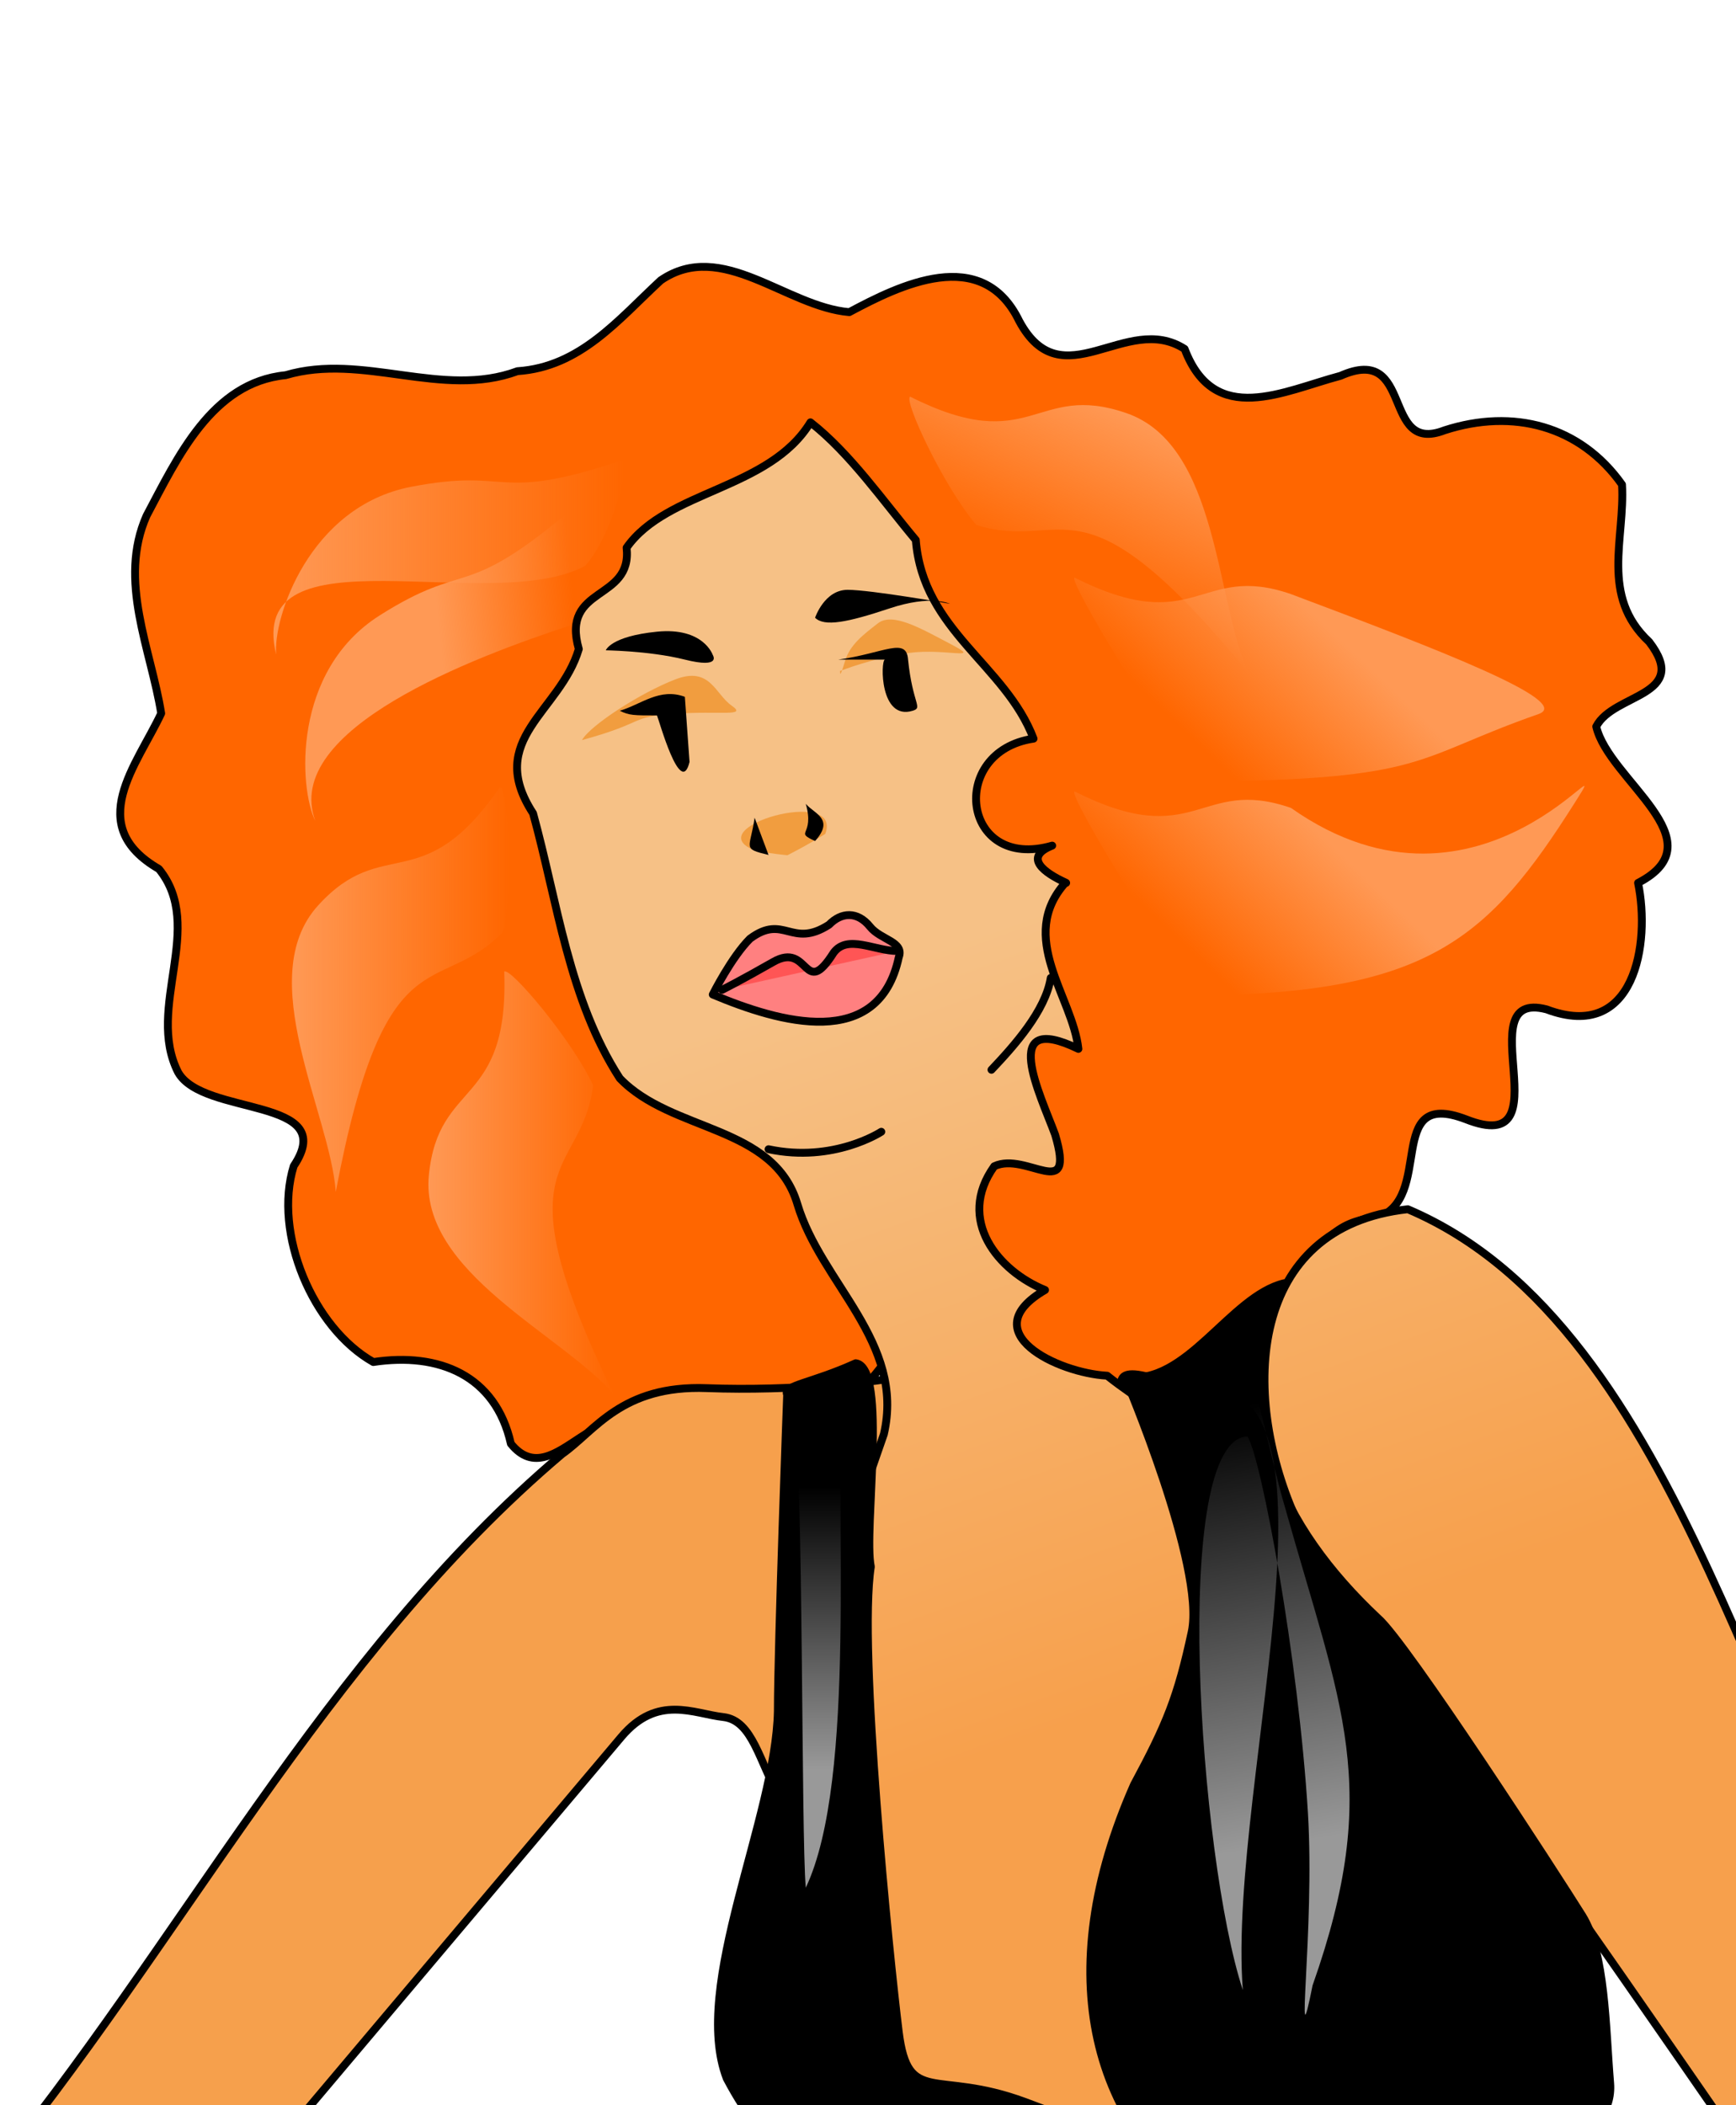
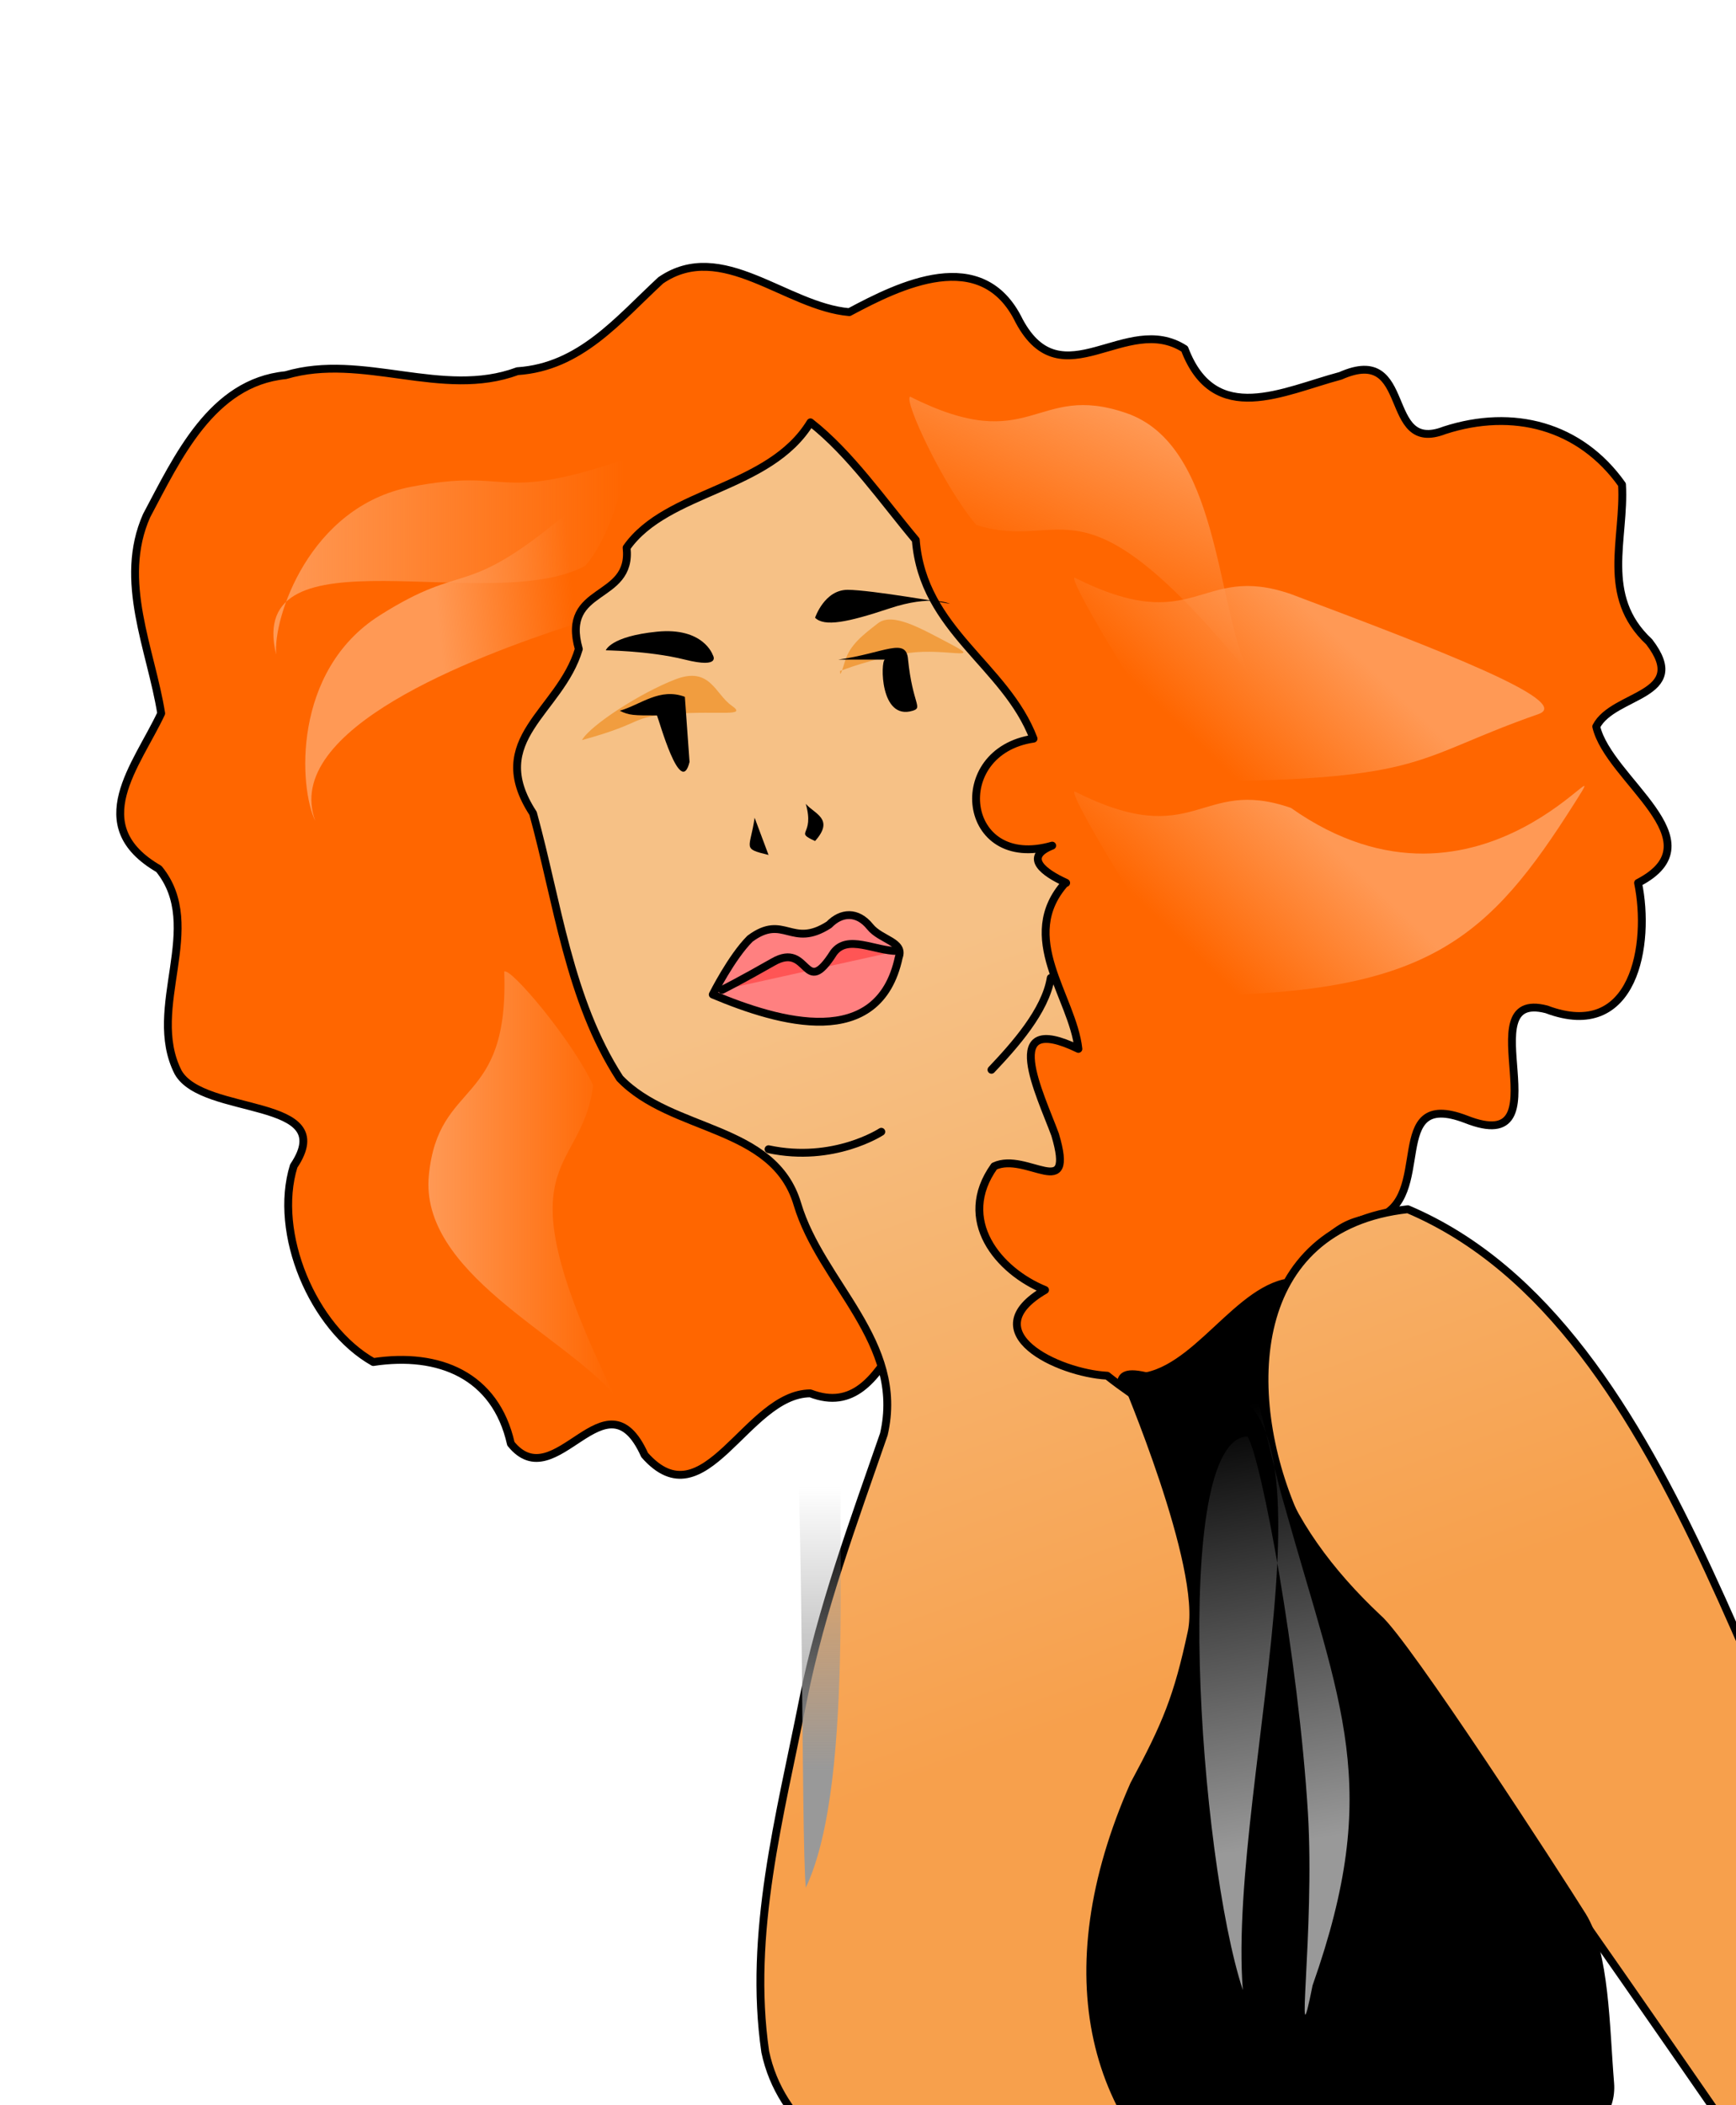
<svg xmlns="http://www.w3.org/2000/svg" xmlns:xlink="http://www.w3.org/1999/xlink" viewBox="0 0 442.49 536.35" version="1.0">
  <defs>
    <linearGradient id="i" y2="240" xlink:href="#a" gradientUnits="userSpaceOnUse" x2="240.28" gradientTransform="scale(-1 1) rotate(65.32 62.528 -299.033)" y1="240" x1="193.01" />
    <linearGradient id="a">
      <stop offset="0" stop-color="#f95" />
      <stop offset="1" stop-color="#f95" stop-opacity="0" />
    </linearGradient>
    <linearGradient id="e" y2="84.146" gradientUnits="userSpaceOnUse" x2="242.86" y1="84.146" x1="154.15">
      <stop offset="0" stop-color="#f95" />
      <stop offset="1" stop-color="#f95" stop-opacity="0" />
    </linearGradient>
    <linearGradient id="g" y2="190.72" gradientUnits="userSpaceOnUse" x2="213.51" y1="190.72" x1="158.21">
      <stop offset="0" stop-color="#f95" />
      <stop offset="1" stop-color="#f95" stop-opacity="0" />
    </linearGradient>
    <linearGradient id="h" y2="240" xlink:href="#a" gradientUnits="userSpaceOnUse" x2="240.28" y1="240" x1="193.01" />
    <linearGradient id="f" y2="101.7" gradientUnits="userSpaceOnUse" x2="231.11" y1="105.39" x1="196.36">
      <stop offset="0" stop-color="#f95" />
      <stop offset="1" stop-color="#f95" stop-opacity="0" />
    </linearGradient>
    <linearGradient id="j" y2="240" xlink:href="#a" gradientUnits="userSpaceOnUse" x2="240.28" gradientTransform="scale(-1 1) rotate(65.32 5.619 -308.666)" y1="254.44" x1="198.36" />
    <linearGradient id="k" y2="240" xlink:href="#a" gradientUnits="userSpaceOnUse" x2="240.28" gradientTransform="scale(-1 1) rotate(65.32 -36.869 -281.431)" y1="254.44" x1="198.36" />
    <linearGradient id="c" y2="298.14" gradientUnits="userSpaceOnUse" x2="391.37" y1="408.77" x1="409.81">
      <stop offset="0" stop-color="#999" />
      <stop offset="1" stop-color="#999" stop-opacity="0" />
    </linearGradient>
    <linearGradient id="d" y2="317.44" gradientUnits="userSpaceOnUse" x2="292.48" y1="389.51" x1="292.48">
      <stop offset="0" stop-color="#999" />
      <stop offset="1" stop-color="#999" stop-opacity="0" />
    </linearGradient>
    <linearGradient id="b" y2="374.41" gradientUnits="userSpaceOnUse" x2="367.07" y1="188.36" x1="299.18">
      <stop offset="0" stop-color="#f6c186" />
      <stop offset="1" stop-color="#f7a04c" />
    </linearGradient>
  </defs>
  <g fill-rule="evenodd">
    <path d="M131.895 94.567c-19.19 7.116-39.45-4.799-59.09 1.021-18.87 1.848-27.6 21.093-35.44 35.794-7.36 16.592 1.11 34.05 3.72 50.37-6.22 13.26-19.71 28.57-.59 39.63 12.03 14.74-3.45 35.36 4.89 51.79 6.36 11.38 41.41 6.11 29.48 23.9-5.28 17.09 4.87 41.24 20.29 49.94 16.68-2.52 31.15 3.33 35.06 20.81 11.42 14.15 24.14-19.17 34.09 2.87 15.31 17.39 25.9-15.65 42.24-15.7 21.93 8.46 22.26-32.96 40.32-23.39 1.78 19.53 24.67 18.92 37.92 27.26 3.86-2.13-3.77-10.81 7.11-8.29 10.31 1.43 20.51.23 24.74-7.56 15.19-4.76 13.56-31.69 34.06-32.69 15.27-4.66 1.84-33.22 22.93-25.17 25.76 10.2-.1-33.37 20.58-27.99 22.52 8.5 26.51-16.82 23.32-32.22 20.72-10.71-7.53-26.22-10.66-39.84 4.35-8.5 24.2-7.65 13.49-21.58-12.56-11.697-6.11-26.309-6.92-40.066-10.64-15.02-27.78-19.474-45.22-13.831-16.27 6.333-7.61-22.264-26.54-13.873-14.59 3.87-32.11 13.211-39.73-6.856-14.92-9.588-31.23 13.243-42.17-7.127-9.49-19.551-30.59-9.027-43.3-2.243-16.16-1.374-32.5-18.779-48.06-8.101-10.82 10.004-20.51 22.084-36.52 23.142z" stroke-linejoin="round" stroke="#000" stroke-linecap="round" stroke-width="2" fill="#f60" />
-     <path d="M-4.267 556.352c50.062-60.42 86.932-134.64 147.57-185.93 8.38-5.87 15.09-17.6 36.88-16.76 21.79.83 43.58-1.68 46.93-2.52s23.46 42.74 20.11 51.96-18.44 39.39-27.65 45.26c-9.22 5.86-15.93 17.6-20.96 9.21-5.02-8.38-6.7-19.27-14.24-20.11-7.55-.84-16.76-5.86-25.98 5.03s-97.81 115.89-97.81 115.89" stroke-linejoin="round" stroke="#000" stroke-linecap="round" stroke-width="2" fill="#f6a04c" />
    <path d="M290.38 46.219c-10.49 17.203-36.58 17.276-46.86 31.936 1.52 13.766-16.83 9.555-12.18 25.825-4.79 16.11-24.01 22.9-11.66 41.86 6.26 22.7 9.13 47.46 22.1 67.5 13.23 13.83 39.23 11.77 45.26 32.02 6.03 20.24 27.5 35.17 22.05 58.67-7.68 22.21-15.98 44.45-20.6 67.69-5.82 29.37-14.01 59.59-9.63 89.65 3.83 18.27 20.39 30.12 37.91 33.98 28.56 8.24 57.66-1.77 86.14-5.17 18.05-6.87 58.24-3.21 56.69-29.65-12.14-44.42-36.39-84.33-51.41-127.69-2.99-21.52-26.8-31.46-42.18-43.73-12.55-.66-34.39-11.08-15.83-21.83-11.94-4.84-22.73-17.86-12.95-31.53 8.22-3.88 20.76 9.63 15.51-8.06-3.74-10.16-14.52-31.72 5.94-21.84-1.5-13.4-15.76-28.46-3.27-42.38-5.29-2.39-10.99-6.42-3.41-9.41-23.05 6.64-26.72-24.01-4.75-27.25-7.15-18.83-28.18-27.472-30.02-50.612-8.27-9.841-16.69-22.042-26.85-29.979zm65.03 117.25l.15.09-.15-.09zm58.38 161.27c8.37 17.37 23.52 30.23 33.55 46.65 34.01 47.46 67.17 95.51 100.31 143.58 22.91-13.12 21.89-41.72 26.01-64.41-41.53-56.83-59.9-173.69-131.02-203.86-40.73 4.47-42.55 46.93-28.85 78.04z" stroke-linejoin="round" stroke="#000" stroke-linecap="round" stroke-width="2" fill="url(#b)" transform="translate(-83.805 61.382)" />
    <path d="M286.665 350.772s20.64 48.39 17.09 64.98c-3.56 16.59-6.41 23.52-14.71 38.93-21.32 48.25-11.19 87.97 23 110.4 0 0 49.78-2.37 64-7.11s35.56-13.03 34.37-27.26c-1.18-14.22-1.18-33.18-7.11-42.66-5.92-9.48-45.04-69.93-52.15-75.86-24.57-23.06-39-52.67-23.84-85.26-13.95 3.38-24.88 26.33-40.65 23.84z" stroke-linejoin="round" stroke="#000" stroke-linecap="round" stroke-width="2" />
    <path d="M399.06 280.05c-3.05 14.96-16.31 10.94-15.9 13.67 49.81-15.87 13.22 97.94 17.43 151.91-11.09-33.62-18.56-140.41 1.19-141.04 3.55 5.53 13.03 56.83 15.41 96 1.79 29.67-3.56 67.56 1.18 43.85 17.94-50.84 7.26-70.81-7.11-122.07-3.56-11.85-9.34-41.34-12.2-42.32z" fill="url(#c)" transform="translate(-83.805 61.382)" />
    <path d="M148.34 188.56c16.76-4.61 11.73-5.86 23.46-6.7s18.86.84 14.67-2.1c-4.19-2.93-5.45-10.05-14.25-6.7s-21.79 11.73-23.88 15.5zM214.12 170.96s8.38-3.35 17.6-4.61c9.22-1.25 18.86 2.1 10.9-2.09-7.97-4.19-15.09-8.38-18.86-5.45s-7.12 5.45-8.38 9.64-1.26 3.35-1.26 2.51z" fill="#f19d3f" />
    <path d="M213.675 168.052c11.65-1.61 17.38-5.87 17.78 0 1.18 11.43 3.87 12.21 1.18 13.03-8.39 2.57-8.2-12.59-7.11-13.03h-11.85zM157.975 181.082c5.43-1.58 10.16-5.95 16.59-3.55l1.19 16.59c-2.28 9.41-7.82-10.88-8.3-11.85-5.93 0-7.11 0-9.48-1.19zM154.415 165.682s1.19-3.56 13.04-4.744c11.85-1.186 14.22 5.924 14.22 5.924s2.37 3.56-7.11 1.19-21.33-2.37-20.15-2.37zM207.755 157.382s2.37-7.111 8.29-7.111c5.93 0 26.08 3.555 26.08 3.555s-4.74-2.37-15.41 1.186c-10.67 3.555-16.59 4.74-18.96 2.37z" />
-     <path d="M210.35 212.45c-4.61 2.93-9.64 5.44-9.64 5.44s-4.61-.42-8.38-1.25c-14.65-5.79 22.67-16.41 18.02-4.19z" fill="#f19d3f" />
    <path d="M205.385 204.792c2.37 8.29-3.14 6.96 2.37 9.48 5.05-5.67-.2-6.91-2.37-9.48zM192.345 208.342c-1.14 7.99-3.33 7.81 3.55 9.48l-3.55-9.48z" />
    <path d="M181.675 253.382s4.74-9.48 9.48-14.22c8.72-6.49 10.54 2.62 20.15-3.56 3.12-3.21 7.21-3.53 10.47.51 2.72 3.39 8.79 3.77 7.31 7.79-5.12 23.92-30.39 16.65-47.41 9.48z" stroke-linejoin="round" stroke="#000" stroke-linecap="round" stroke-width="2" fill="#ff8080" />
    <path d="M228.805 242.292c-5.92 0-12.76-4.32-16.31.42-7.72 12.17-6.1-2.97-15.41 2.37-8.3 4.74-13.04 7.11-13.04 7.11" stroke-linejoin="round" stroke="#000" stroke-linecap="round" stroke-width="2" fill="#f55" />
-     <path d="M200.635 355.312s-2.37 64-2.37 80.59c-.52 27.32-22.13 70.03-13.03 93.63 10.66 20.15 20.15 23.7 40.29 28.44 20.15 4.74 26.08 13.04 41.48 11.85 15.41-1.18 42.67-7.11 42.67-7.11s-16.59-9.48-27.26-15.4c-10.66-5.93 1.19-3.56-21.33-11.86-22.52-8.29-29.63 1.19-32-17.77-2.37-18.97-10.37-97.78-7.11-118.52-1.93-9.26 4.4-50.72-3.85-51.85-11.27 5.12-18.67 5.63-17.49 8z" stroke-linejoin="round" stroke="#000" stroke-linecap="round" stroke-width="2" />
    <path d="M296.3 286.81s-12.41-1.53-10.04 12.69c2.37 14.23 1.74 107.02 2.93 120.06 13.21-27.89 7.11-97.14 9.48-126.82 1.18-4.74-1.19-8.3-2.37-5.93z" fill="url(#d)" transform="translate(-83.805 61.382)" />
    <path d="M242.2 55.945c-32.69 10.895-27.66 1.677-53.64 6.705s-35.2 33.522-34.36 42.74c-8.05-32.789 54.85-9.68 78.78-22.627 6.7-7.542 11.73-25.98 9.22-26.818z" fill="url(#e)" transform="translate(-83.805 61.382)" />
    <path d="M228.06 69.602c-26.46 22.07-25.14 11.652-47.49 25.813-22.36 14.165-20.54 44.055-16.4 52.335-8.62-23.33 40.48-41.76 65.09-49.816 3.49-9.469 1.44-28.47-1.2-28.332z" fill="url(#f)" transform="translate(-83.805 61.382)" />
-     <path d="M211.23 139.16c-19.76 28.65-29.67 11.77-46.36 30.16-16.69 18.38 3.1 53 4.52 72.96 12.63-66.94 26.16-49.13 42.74-66.34 2.6-12.29 1.08-36.96-.9-36.78z" fill="url(#g)" transform="translate(-83.805 61.382)" />
    <path d="M212.33 186.17c1.24 34.78-16.78 27.15-19.21 51.86s34.11 40.68 47.16 55.86c-29.8-61.26-8.32-55.04-5.28-78.74-5.25-11.42-21.19-30.3-22.67-28.98z" fill="url(#h)" transform="translate(-83.805 61.382)" />
    <path d="M315.8 39.68c31.08 15.65 31.68-3.912 55.15 4.202s22.72 47.982 31.06 66.178c-43.21-52.662-46.54-30.547-69.34-37.683-8.19-9.533-18.69-31.905-16.87-32.697z" fill="url(#i)" transform="translate(-83.805 61.382)" />
    <path d="M357.7 85.773c31.09 15.647 31.68-3.913 55.15 4.202 36.77 13.815 72.26 27.375 63.11 30.565-32 11.18-27.82 16.69-86.3 17.2-8.19-9.53-33.78-51.175-31.96-51.967z" fill="url(#j)" transform="translate(-83.805 61.382)" />
    <path d="M357.7 140.25c31.09 15.65 31.68-3.92 55.15 4.2 49.11 34.59 84.74-20.86 72.33-1.28-21.73 34.28-37.04 48.53-95.52 49.05-8.19-9.53-33.78-51.18-31.96-51.97z" fill="url(#k)" transform="translate(-83.805 61.382)" />
  </g>
  <g stroke-linejoin="round" stroke="#000" stroke-linecap="round" stroke-width="2" fill="none">
    <path d="M224.635 288.342s-12.14 8-28.74 4.45M267.825 249.142c-1.35 8.41-9.27 17.24-15.11 23.41" />
  </g>
</svg>